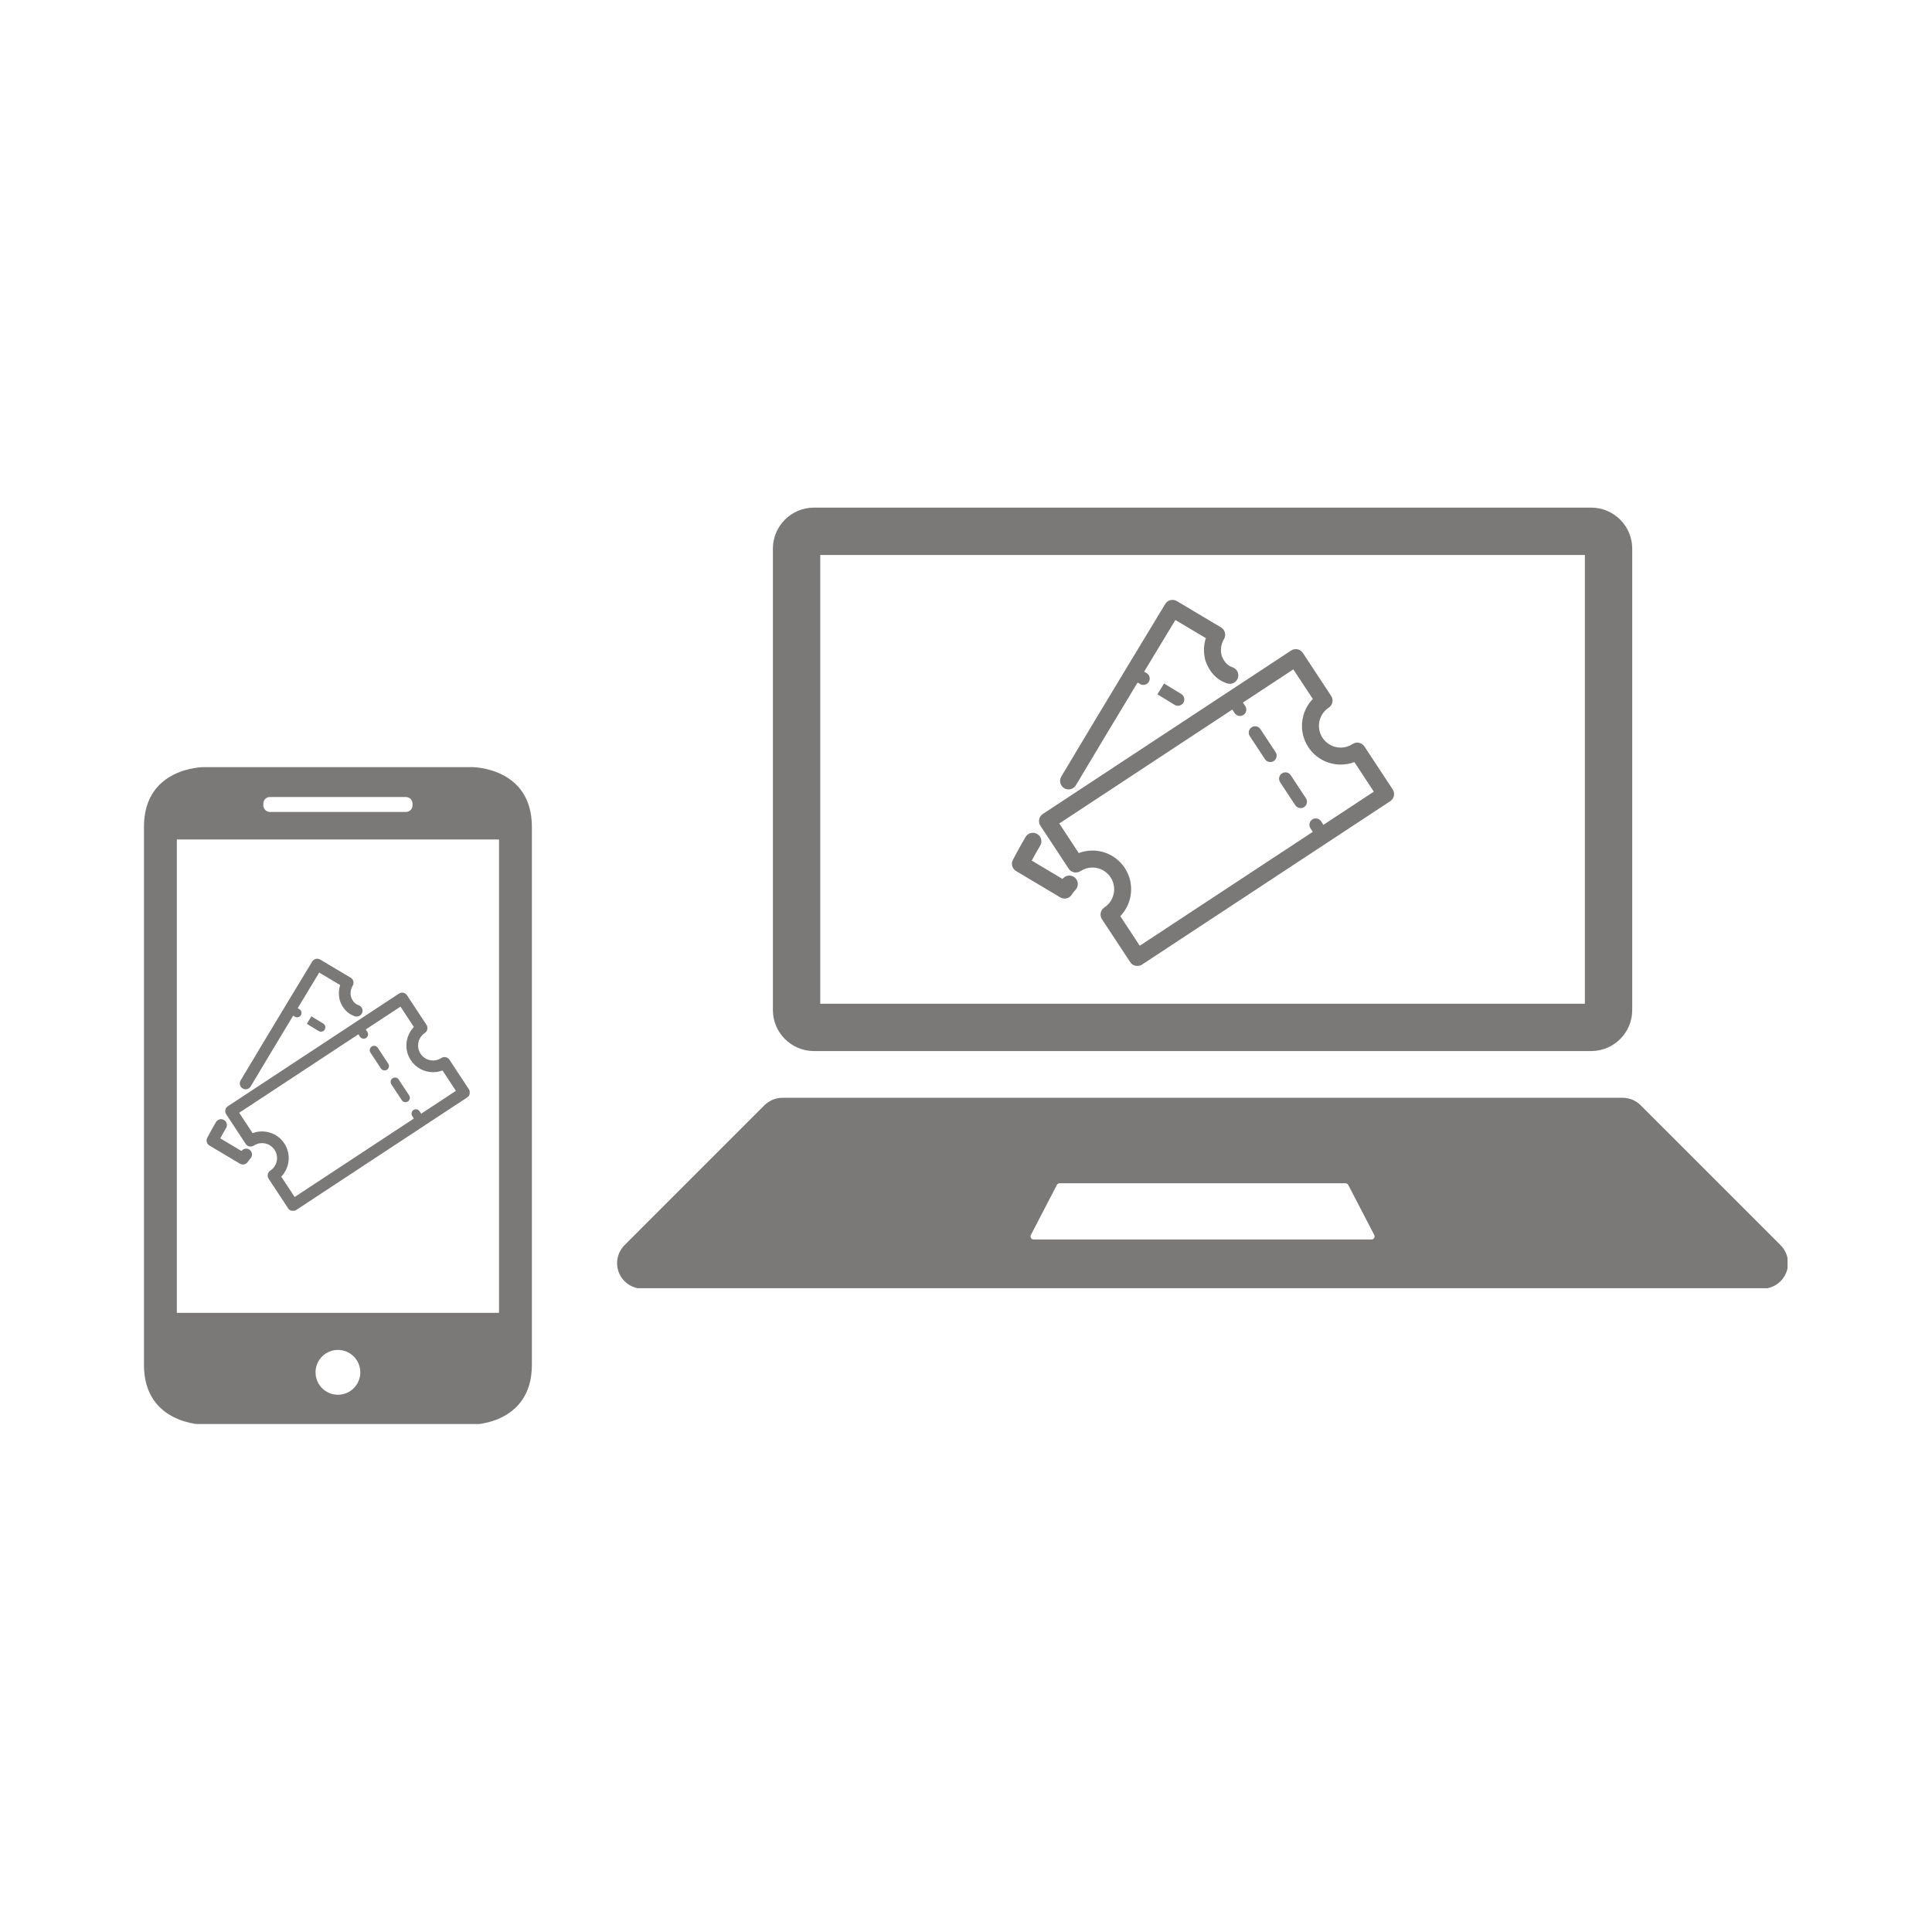
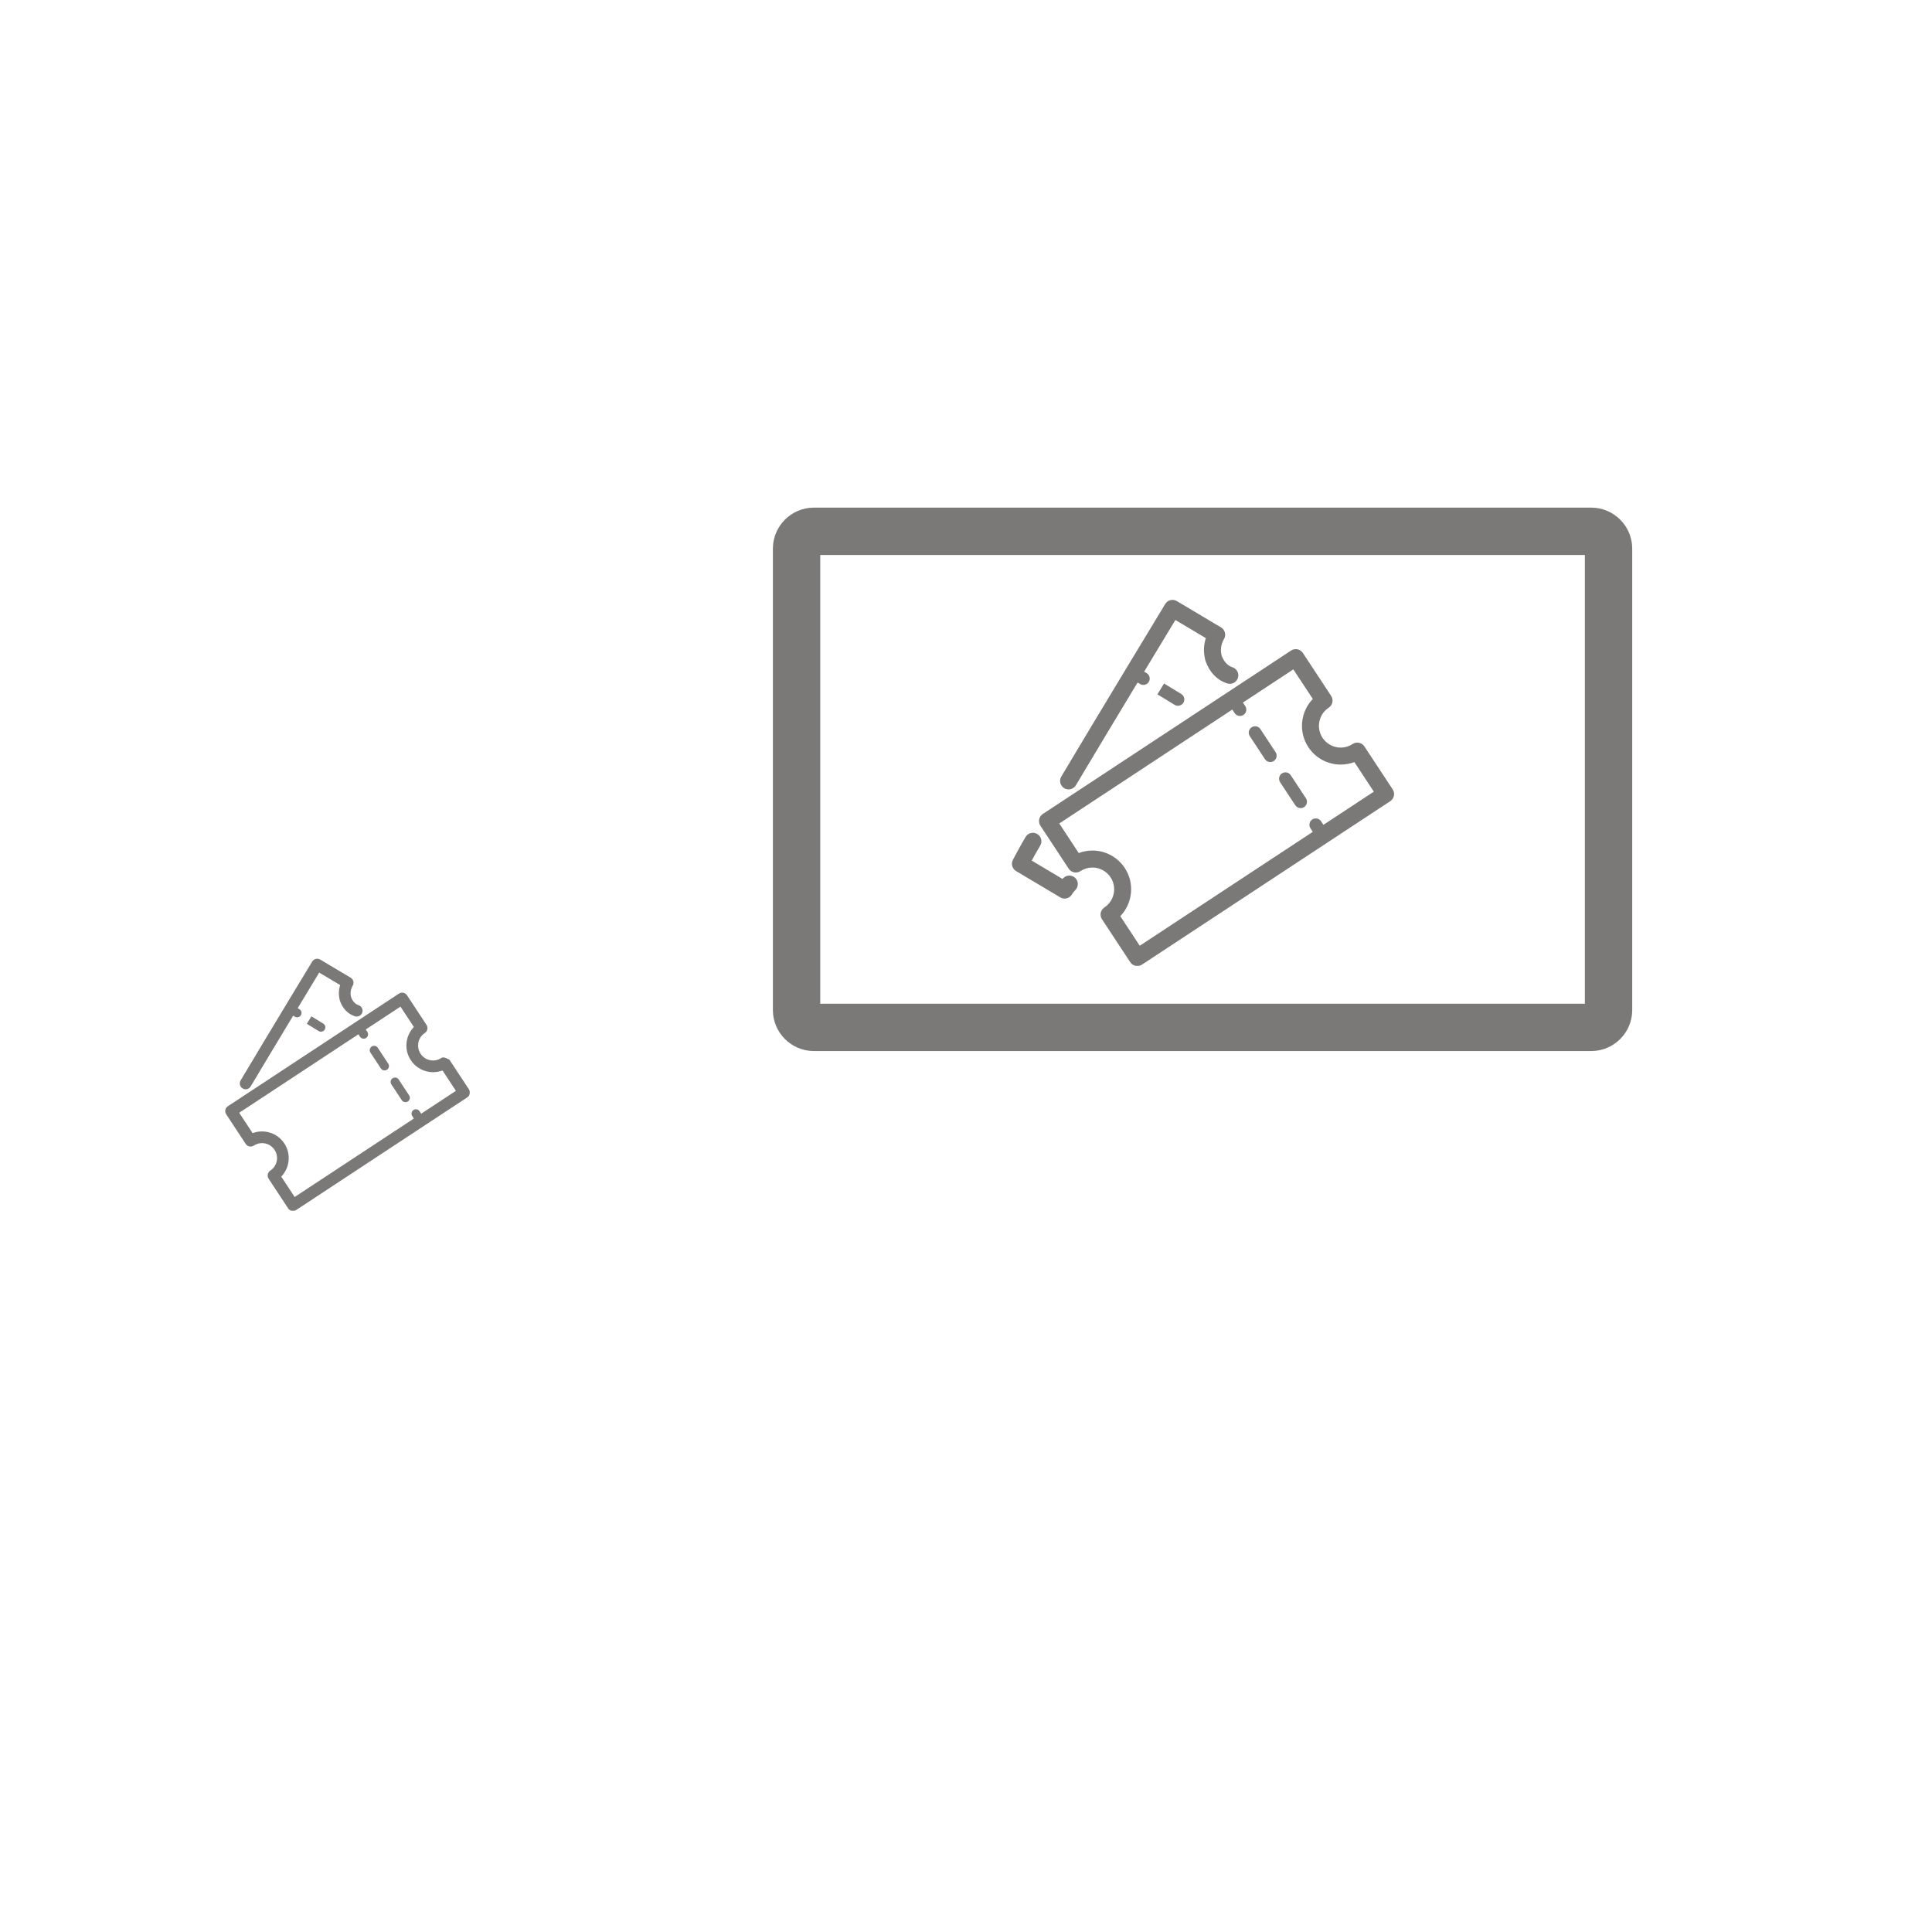
<svg xmlns="http://www.w3.org/2000/svg" width="1200" zoomAndPan="magnify" viewBox="0 0 900 900" height="1200" preserveAspectRatio="xMidYMid meet" version="1.0">
  <defs>
    <clipPath id="bdf78f86bb">
-       <path d="M 287.461 511 L 832.711 511 L 832.711 600.094 L 287.461 600.094 Z M 287.461 511 " clip-rule="nonzero" />
-     </clipPath>
+       </clipPath>
    <clipPath id="819177a250">
      <path d="M 360 236.344 L 761 236.344 L 761 490 L 360 490 Z M 360 236.344 " clip-rule="nonzero" />
    </clipPath>
    <clipPath id="30892ea5be">
-       <path d="M 67.062 357.355 L 247.812 357.355 L 247.812 663.355 L 67.062 663.355 Z M 67.062 357.355 " clip-rule="nonzero" />
-     </clipPath>
+       </clipPath>
    <clipPath id="cdda864537">
      <path d="M 484 302 L 649.996 302 L 649.996 449.918 L 484 449.918 Z M 484 302 " clip-rule="nonzero" />
    </clipPath>
    <clipPath id="1e1887d005">
      <path d="M 104 462 L 218.797 462 L 218.797 564 L 104 564 Z M 104 462 " clip-rule="nonzero" />
    </clipPath>
    <clipPath id="99fbe29749">
      <path d="M 111 446.25 L 169 446.25 L 169 508 L 111 508 Z M 111 446.25 " clip-rule="nonzero" />
    </clipPath>
  </defs>
  <rect x="-90" width="1080" fill="#ffffff" y="-90" height="1080" fill-opacity="1" />
  <rect x="-90" width="1080" fill="#ffffff" y="-90" height="1080" fill-opacity="1" />
  <g clip-path="url(#bdf78f86bb)">
    <path fill="#7b7878" d="M 638.895 577.398 L 481.5 577.398 C 480.418 577.398 479.723 576.258 480.223 575.301 L 492.34 551.977 C 492.586 551.5 493.078 551.199 493.617 551.199 L 626.781 551.199 C 627.316 551.199 627.812 551.5 628.059 551.977 L 640.176 575.301 C 640.672 576.258 639.977 577.398 638.895 577.398 Z M 829.457 580.047 L 764.277 514.871 C 762.055 512.641 759.035 511.395 755.887 511.395 L 364.512 511.395 C 361.359 511.395 358.344 512.641 356.113 514.871 L 290.938 580.047 C 288.711 582.277 287.461 585.293 287.461 588.441 C 287.461 594.996 292.777 600.309 299.332 600.309 L 821.066 600.309 C 827.621 600.309 832.934 594.996 832.934 588.441 C 832.934 585.293 831.688 582.277 829.457 580.047 " fill-opacity="1" fill-rule="nonzero" />
  </g>
  <g clip-path="url(#819177a250)">
    <path fill="#7b7878" d="M 741.297 236.477 L 379.102 236.477 C 368.621 236.477 360.047 245.051 360.047 255.527 L 360.047 470.562 C 360.047 481.043 368.621 489.617 379.102 489.617 L 741.297 489.617 C 751.773 489.617 760.348 481.043 760.348 470.562 L 760.348 255.527 C 760.348 245.051 751.773 236.477 741.297 236.477 Z M 738.297 258.527 L 738.297 467.562 L 382.102 467.562 L 382.102 258.527 L 738.297 258.527 " fill-opacity="1" fill-rule="nonzero" />
  </g>
  <g clip-path="url(#30892ea5be)">
    <path fill="#7b7878" d="M 94.863 357.355 C 94.863 357.355 67.062 357.355 67.062 385.199 L 67.062 635.805 C 67.062 663.648 94.863 663.648 94.863 663.648 L 219.973 663.648 C 219.973 663.648 247.773 663.648 247.773 635.805 L 247.773 385.199 C 247.773 357.355 219.973 357.355 219.973 357.355 Z M 82.379 391.047 L 82.379 611.578 L 232.461 611.578 L 232.461 391.047 Z M 157.418 649.727 C 163.176 649.727 167.844 645.051 167.844 639.285 C 167.844 633.516 163.176 628.844 157.418 628.844 C 151.66 628.844 146.992 633.516 146.992 639.285 C 146.992 645.051 151.66 649.727 157.418 649.727 Z M 125.742 371.277 C 124.043 371.277 122.668 372.621 122.668 374.352 L 122.668 375.164 C 122.668 376.863 124.055 378.238 125.742 378.238 L 189.094 378.238 C 190.793 378.238 192.172 376.898 192.172 375.164 L 192.172 374.352 C 192.172 372.652 190.781 371.277 189.094 371.277 Z M 125.742 371.277 " fill-opacity="1" fill-rule="evenodd" />
  </g>
  <g clip-path="url(#cdda864537)">
    <path fill="#7b7878" d="M 514.465 422.723 C 512.637 423.926 512.133 426.379 513.332 428.203 L 526.512 448.223 C 527.09 449.098 527.992 449.711 529.02 449.922 C 529.285 449.977 529.551 450.004 529.816 450.004 C 530.582 450.004 531.34 449.781 531.992 449.352 L 647.641 373.215 C 648.516 372.637 649.129 371.734 649.34 370.707 C 649.551 369.68 649.344 368.609 648.77 367.734 L 635.59 347.715 C 635.012 346.84 634.109 346.227 633.082 346.016 C 632.059 345.809 630.988 346.008 630.109 346.586 C 628.449 347.68 626.527 348.258 624.555 348.258 C 621.129 348.258 617.961 346.551 616.078 343.695 C 613.008 339.027 614.305 332.734 618.969 329.664 C 619.848 329.086 620.457 328.188 620.672 327.16 C 620.879 326.129 620.676 325.062 620.102 324.184 L 606.922 304.168 C 605.719 302.344 603.266 301.836 601.441 303.039 L 485.793 379.176 C 483.969 380.375 483.461 382.828 484.664 384.652 L 497.84 404.672 C 498.418 405.551 499.32 406.16 500.348 406.371 C 501.375 406.582 502.445 406.379 503.32 405.801 C 504.98 404.711 506.906 404.133 508.879 404.133 C 512.305 404.133 515.473 405.836 517.352 408.691 C 520.426 413.355 519.129 419.652 514.465 422.723 Z M 508.879 396.219 C 506.691 396.219 504.539 396.617 502.516 397.383 L 493.449 383.609 L 574.047 330.543 L 575.137 332.195 C 575.703 333.062 576.652 333.531 577.617 333.531 C 578.176 333.531 578.742 333.375 579.246 333.043 C 580.613 332.141 580.992 330.301 580.094 328.934 L 579.004 327.281 L 602.484 311.82 L 611.555 325.598 C 605.824 331.535 604.746 340.871 609.469 348.047 C 612.82 353.133 618.457 356.168 624.555 356.168 C 626.742 356.168 628.891 355.773 630.918 355.008 L 639.984 368.781 L 616.5 384.238 L 615.414 382.59 C 614.516 381.219 612.676 380.844 611.305 381.742 C 609.938 382.645 609.559 384.48 610.457 385.852 L 611.547 387.504 L 530.945 440.566 L 521.875 426.793 C 527.605 420.855 528.684 411.516 523.961 404.34 C 520.613 399.254 514.977 396.219 508.879 396.219 Z M 508.879 396.219 " fill-opacity="1" fill-rule="nonzero" />
  </g>
  <path fill="#7b7878" d="M 603.395 375.121 C 603.965 375.984 604.91 376.453 605.875 376.453 C 606.434 376.453 607.004 376.297 607.504 375.965 C 608.871 375.062 609.25 373.223 608.352 371.855 L 601.285 361.125 C 600.383 359.758 598.543 359.383 597.176 360.277 C 595.805 361.18 595.43 363.02 596.328 364.391 Z M 603.395 375.121 " fill-opacity="1" fill-rule="nonzero" />
  <path fill="#7b7878" d="M 589.266 353.656 C 589.832 354.523 590.781 354.992 591.746 354.992 C 592.305 354.992 592.871 354.836 593.375 354.504 C 594.742 353.602 595.121 351.762 594.223 350.395 L 587.156 339.664 C 586.258 338.293 584.418 337.918 583.047 338.816 C 581.68 339.719 581.301 341.559 582.199 342.926 Z M 589.266 353.656 " fill-opacity="1" fill-rule="nonzero" />
  <path fill="#7b7878" d="M 570.184 297.691 C 571.301 295.816 570.684 293.387 568.809 292.27 L 548.215 280.008 C 546.348 278.898 543.934 279.5 542.809 281.355 C 542.504 281.859 512.07 332.059 494.391 361.75 C 493.273 363.625 493.891 366.055 495.766 367.172 C 496.402 367.551 497.098 367.73 497.785 367.73 C 499.137 367.73 500.449 367.039 501.191 365.797 C 509.441 351.938 520.473 333.609 529.922 317.953 L 531.102 318.652 C 531.578 318.938 532.098 319.07 532.617 319.07 C 533.625 319.07 534.613 318.555 535.168 317.621 C 536.008 316.215 535.543 314.391 534.137 313.555 L 532.992 312.871 C 539.395 302.27 544.766 293.398 547.539 288.816 L 561.73 297.266 C 560.719 300.348 560.586 303.645 561.324 306.871 C 561.328 306.902 561.336 306.938 561.34 306.969 C 561.375 307.113 561.383 307.258 561.422 307.398 C 561.434 307.445 561.457 307.488 561.469 307.531 C 561.484 307.578 561.484 307.625 561.504 307.672 C 563.324 313.07 566.949 316.867 571.707 318.367 C 572.102 318.492 572.504 318.551 572.898 318.551 C 574.578 318.551 576.137 317.473 576.668 315.785 C 577.328 313.699 576.172 311.48 574.086 310.82 C 571.844 310.113 570.066 308.156 569.066 305.309 C 568.418 302.703 568.805 300 570.184 297.691 Z M 570.184 297.691 " fill-opacity="1" fill-rule="nonzero" />
  <path fill="#7b7878" d="M 483.184 388.504 C 481.301 387.383 478.875 388 477.758 389.879 C 475.074 394.391 471.977 400.289 471.848 400.539 C 470.871 402.398 471.523 404.699 473.328 405.773 L 493.922 418.035 C 494.539 418.402 495.238 418.594 495.945 418.594 C 496.27 418.594 496.598 418.551 496.918 418.473 C 497.938 418.211 498.809 417.559 499.348 416.656 C 499.789 415.918 500.316 415.238 500.922 414.637 C 502.477 413.102 502.488 410.598 500.953 409.043 C 499.414 407.492 496.914 407.477 495.355 409.012 C 495.219 409.152 495.082 409.293 494.945 409.438 L 480.621 400.906 C 481.738 398.852 483.219 396.172 484.559 393.926 C 485.676 392.047 485.062 389.621 483.184 388.504 Z M 483.184 388.504 " fill-opacity="1" fill-rule="nonzero" />
  <path fill="#7b7878" d="M 542.266 318.395 L 539.164 323.453 C 539.164 323.453 545.945 327.609 547.219 328.367 C 547.695 328.652 548.219 328.785 548.734 328.785 C 549.746 328.785 550.73 328.27 551.285 327.336 C 552.125 325.93 551.664 324.109 550.254 323.27 C 548.988 322.516 542.266 318.395 542.266 318.395 Z M 542.266 318.395 " fill-opacity="1" fill-rule="nonzero" />
  <g clip-path="url(#1e1887d005)">
-     <path fill="#7b7878" d="M 125.91 545.316 C 124.656 546.145 124.309 547.832 125.133 549.09 L 134.211 562.879 C 134.609 563.484 135.23 563.906 135.938 564.051 C 136.121 564.09 136.305 564.109 136.488 564.109 C 137.016 564.109 137.539 563.953 137.988 563.66 L 217.656 511.211 C 218.258 510.812 218.68 510.191 218.824 509.484 C 218.973 508.773 218.828 508.039 218.434 507.434 L 209.355 493.645 C 208.957 493.039 208.336 492.617 207.625 492.473 C 206.922 492.328 206.184 492.469 205.578 492.867 C 204.438 493.617 203.113 494.016 201.75 494.016 C 199.391 494.016 197.207 492.844 195.914 490.875 C 193.797 487.66 194.691 483.324 197.906 481.207 C 198.508 480.812 198.93 480.191 199.074 479.484 C 199.223 478.773 199.078 478.039 198.684 477.434 L 189.605 463.645 C 188.777 462.387 187.086 462.039 185.828 462.867 L 106.16 515.316 C 104.902 516.145 104.555 517.832 105.383 519.09 L 114.461 532.883 C 114.859 533.484 115.48 533.906 116.188 534.051 C 116.895 534.195 117.633 534.055 118.234 533.66 C 119.379 532.906 120.703 532.508 122.066 532.508 C 124.426 532.508 126.609 533.684 127.902 535.648 C 130.02 538.863 129.125 543.199 125.91 545.316 Z M 122.066 527.059 C 120.559 527.059 119.074 527.332 117.68 527.859 L 111.434 518.371 L 166.957 481.816 L 167.707 482.953 C 168.102 483.551 168.754 483.875 169.418 483.875 C 169.801 483.875 170.191 483.766 170.539 483.535 C 171.48 482.914 171.742 481.648 171.121 480.707 L 170.375 479.566 L 186.551 468.918 L 192.797 478.406 C 188.848 482.496 188.105 488.93 191.359 493.871 C 193.668 497.375 197.551 499.469 201.75 499.469 C 203.258 499.469 204.738 499.195 206.133 498.668 L 212.379 508.156 L 196.203 518.805 L 195.457 517.668 C 194.836 516.723 193.57 516.465 192.625 517.082 C 191.68 517.703 191.422 518.973 192.039 519.914 L 192.789 521.055 L 137.266 557.605 L 131.02 548.117 C 134.965 544.027 135.707 537.594 132.453 532.652 C 130.148 529.148 126.266 527.059 122.066 527.059 Z M 122.066 527.059 " fill-opacity="1" fill-rule="nonzero" />
+     <path fill="#7b7878" d="M 125.91 545.316 C 124.656 546.145 124.309 547.832 125.133 549.09 L 134.211 562.879 C 134.609 563.484 135.23 563.906 135.938 564.051 C 136.121 564.09 136.305 564.109 136.488 564.109 C 137.016 564.109 137.539 563.953 137.988 563.66 L 217.656 511.211 C 218.258 510.812 218.68 510.191 218.824 509.484 C 218.973 508.773 218.828 508.039 218.434 507.434 L 209.355 493.645 C 206.922 492.328 206.184 492.469 205.578 492.867 C 204.438 493.617 203.113 494.016 201.75 494.016 C 199.391 494.016 197.207 492.844 195.914 490.875 C 193.797 487.66 194.691 483.324 197.906 481.207 C 198.508 480.812 198.93 480.191 199.074 479.484 C 199.223 478.773 199.078 478.039 198.684 477.434 L 189.605 463.645 C 188.777 462.387 187.086 462.039 185.828 462.867 L 106.16 515.316 C 104.902 516.145 104.555 517.832 105.383 519.09 L 114.461 532.883 C 114.859 533.484 115.48 533.906 116.188 534.051 C 116.895 534.195 117.633 534.055 118.234 533.66 C 119.379 532.906 120.703 532.508 122.066 532.508 C 124.426 532.508 126.609 533.684 127.902 535.648 C 130.02 538.863 129.125 543.199 125.91 545.316 Z M 122.066 527.059 C 120.559 527.059 119.074 527.332 117.68 527.859 L 111.434 518.371 L 166.957 481.816 L 167.707 482.953 C 168.102 483.551 168.754 483.875 169.418 483.875 C 169.801 483.875 170.191 483.766 170.539 483.535 C 171.48 482.914 171.742 481.648 171.121 480.707 L 170.375 479.566 L 186.551 468.918 L 192.797 478.406 C 188.848 482.496 188.105 488.93 191.359 493.871 C 193.668 497.375 197.551 499.469 201.75 499.469 C 203.258 499.469 204.738 499.195 206.133 498.668 L 212.379 508.156 L 196.203 518.805 L 195.457 517.668 C 194.836 516.723 193.57 516.465 192.625 517.082 C 191.68 517.703 191.422 518.973 192.039 519.914 L 192.789 521.055 L 137.266 557.605 L 131.02 548.117 C 134.965 544.027 135.707 537.594 132.453 532.652 C 130.148 529.148 126.266 527.059 122.066 527.059 Z M 122.066 527.059 " fill-opacity="1" fill-rule="nonzero" />
  </g>
  <path fill="#7b7878" d="M 187.176 512.523 C 187.566 513.117 188.219 513.441 188.883 513.441 C 189.27 513.441 189.66 513.332 190.008 513.105 C 190.949 512.484 191.211 511.215 190.59 510.273 L 185.723 502.883 C 185.102 501.938 183.832 501.68 182.891 502.297 C 181.949 502.918 181.688 504.188 182.309 505.129 Z M 187.176 512.523 " fill-opacity="1" fill-rule="nonzero" />
  <path fill="#7b7878" d="M 177.441 497.738 C 177.832 498.332 178.484 498.656 179.148 498.656 C 179.535 498.656 179.926 498.547 180.273 498.32 C 181.215 497.699 181.477 496.434 180.855 495.488 L 175.988 488.098 C 175.367 487.152 174.102 486.895 173.156 487.516 C 172.215 488.133 171.953 489.402 172.574 490.344 Z M 177.441 497.738 " fill-opacity="1" fill-rule="nonzero" />
  <g clip-path="url(#99fbe29749)">
    <path fill="#7b7878" d="M 164.297 459.184 C 165.066 457.891 164.641 456.219 163.348 455.449 L 149.164 447 C 147.875 446.234 146.215 446.652 145.438 447.93 C 145.23 448.277 124.262 482.859 112.086 503.312 C 111.316 504.605 111.738 506.277 113.031 507.047 C 113.469 507.309 113.949 507.434 114.426 507.434 C 115.352 507.434 116.258 506.957 116.77 506.102 C 122.453 496.555 130.055 483.926 136.562 473.141 L 137.371 473.625 C 137.699 473.82 138.059 473.91 138.418 473.91 C 139.113 473.91 139.793 473.555 140.176 472.914 C 140.754 471.941 140.434 470.688 139.465 470.109 L 138.676 469.641 C 143.086 462.336 146.785 456.227 148.699 453.07 L 158.473 458.891 C 157.773 461.012 157.688 463.285 158.191 465.508 C 158.195 465.531 158.203 465.551 158.207 465.574 C 158.23 465.672 158.234 465.773 158.262 465.871 C 158.27 465.902 158.285 465.93 158.293 465.965 C 158.305 465.996 158.305 466.027 158.316 466.059 C 159.57 469.777 162.066 472.395 165.348 473.426 C 165.617 473.512 165.895 473.555 166.168 473.555 C 167.324 473.555 168.398 472.809 168.766 471.648 C 169.219 470.211 168.422 468.68 166.984 468.23 C 165.438 467.742 164.219 466.391 163.527 464.43 C 163.082 462.637 163.348 460.773 164.297 459.184 Z M 164.297 459.184 " fill-opacity="1" fill-rule="nonzero" />
  </g>
-   <path fill="#7b7878" d="M 104.363 521.742 C 103.066 520.969 101.395 521.395 100.625 522.688 C 98.777 525.797 96.645 529.859 96.555 530.031 C 95.883 531.312 96.332 532.898 97.574 533.641 L 111.762 542.086 C 112.188 542.34 112.668 542.469 113.156 542.469 C 113.379 542.469 113.605 542.441 113.824 542.387 C 114.527 542.207 115.129 541.758 115.5 541.137 C 115.801 540.625 116.168 540.16 116.586 539.746 C 117.652 538.688 117.664 536.961 116.605 535.891 C 115.547 534.82 113.82 534.812 112.75 535.871 C 112.652 535.969 112.559 536.062 112.465 536.164 L 102.598 530.289 C 103.367 528.871 104.391 527.027 105.312 525.477 C 106.078 524.184 105.656 522.512 104.363 521.742 Z M 104.363 521.742 " fill-opacity="1" fill-rule="nonzero" />
  <path fill="#7b7878" d="M 145.066 473.445 L 142.926 476.93 C 142.926 476.93 147.598 479.793 148.477 480.316 C 148.805 480.512 149.164 480.605 149.52 480.605 C 150.215 480.605 150.898 480.246 151.277 479.605 C 151.855 478.637 151.539 477.383 150.566 476.805 C 149.695 476.285 145.066 473.445 145.066 473.445 Z M 145.066 473.445 " fill-opacity="1" fill-rule="nonzero" />
</svg>